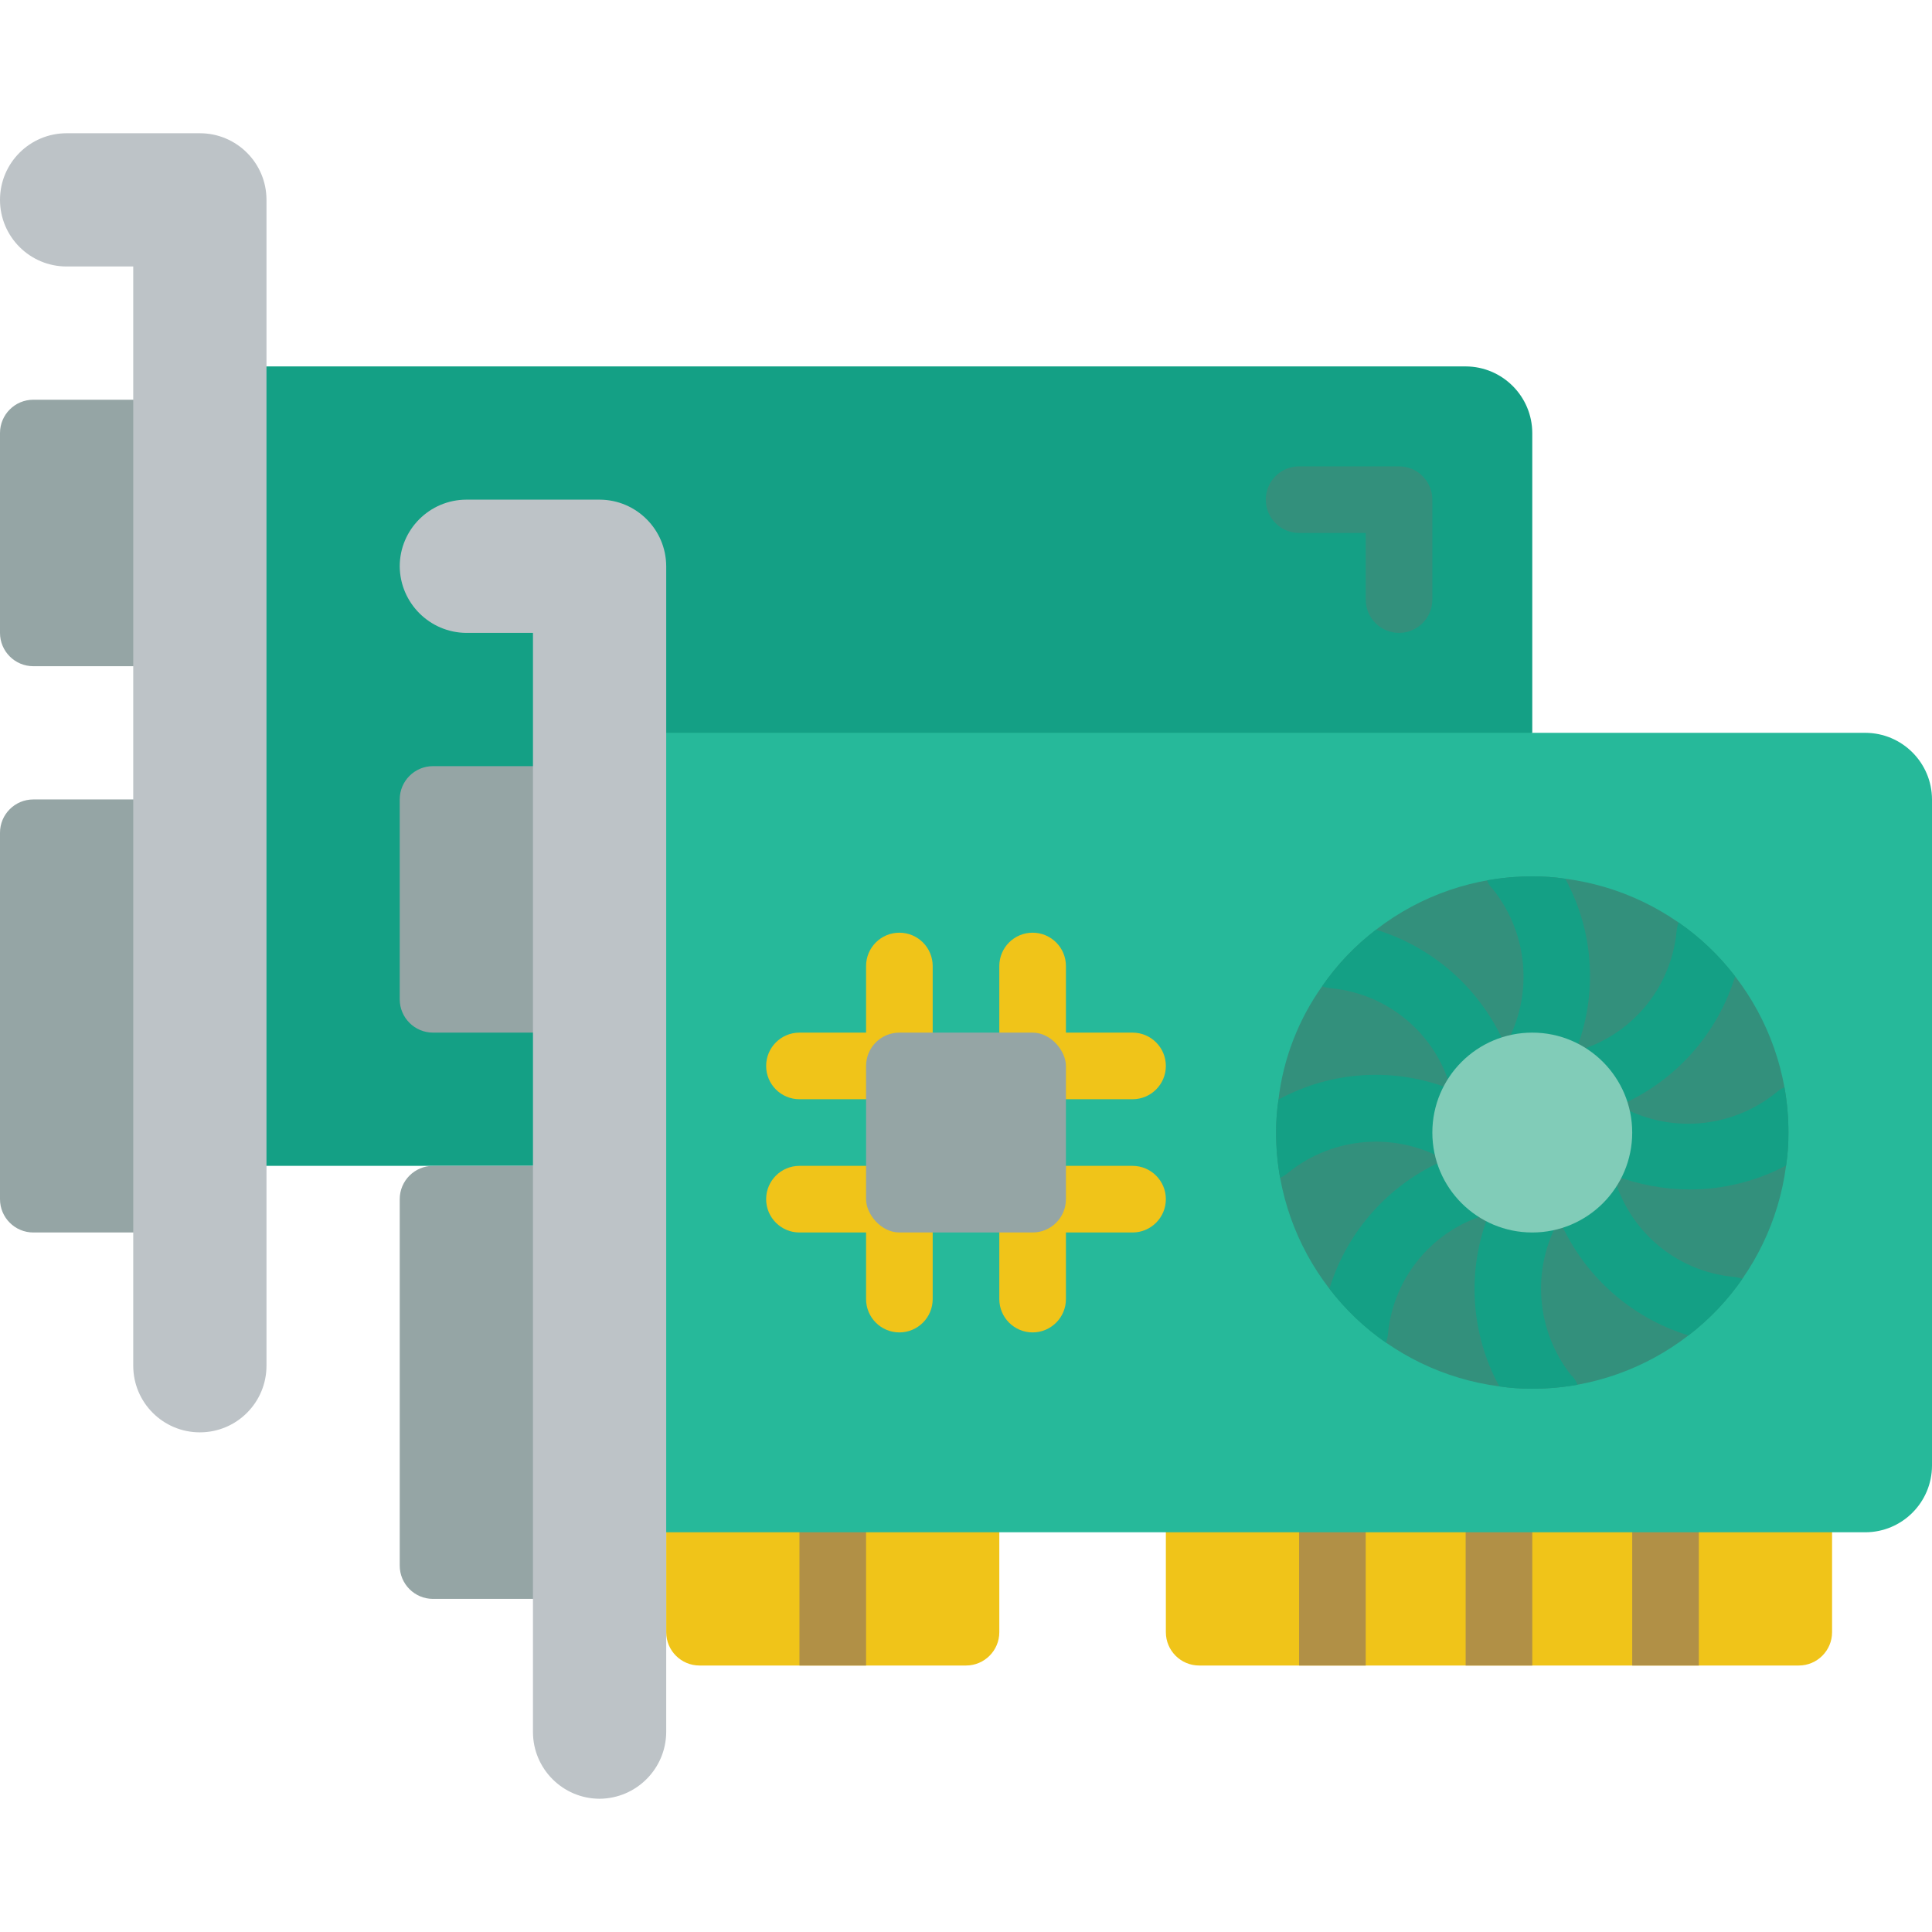
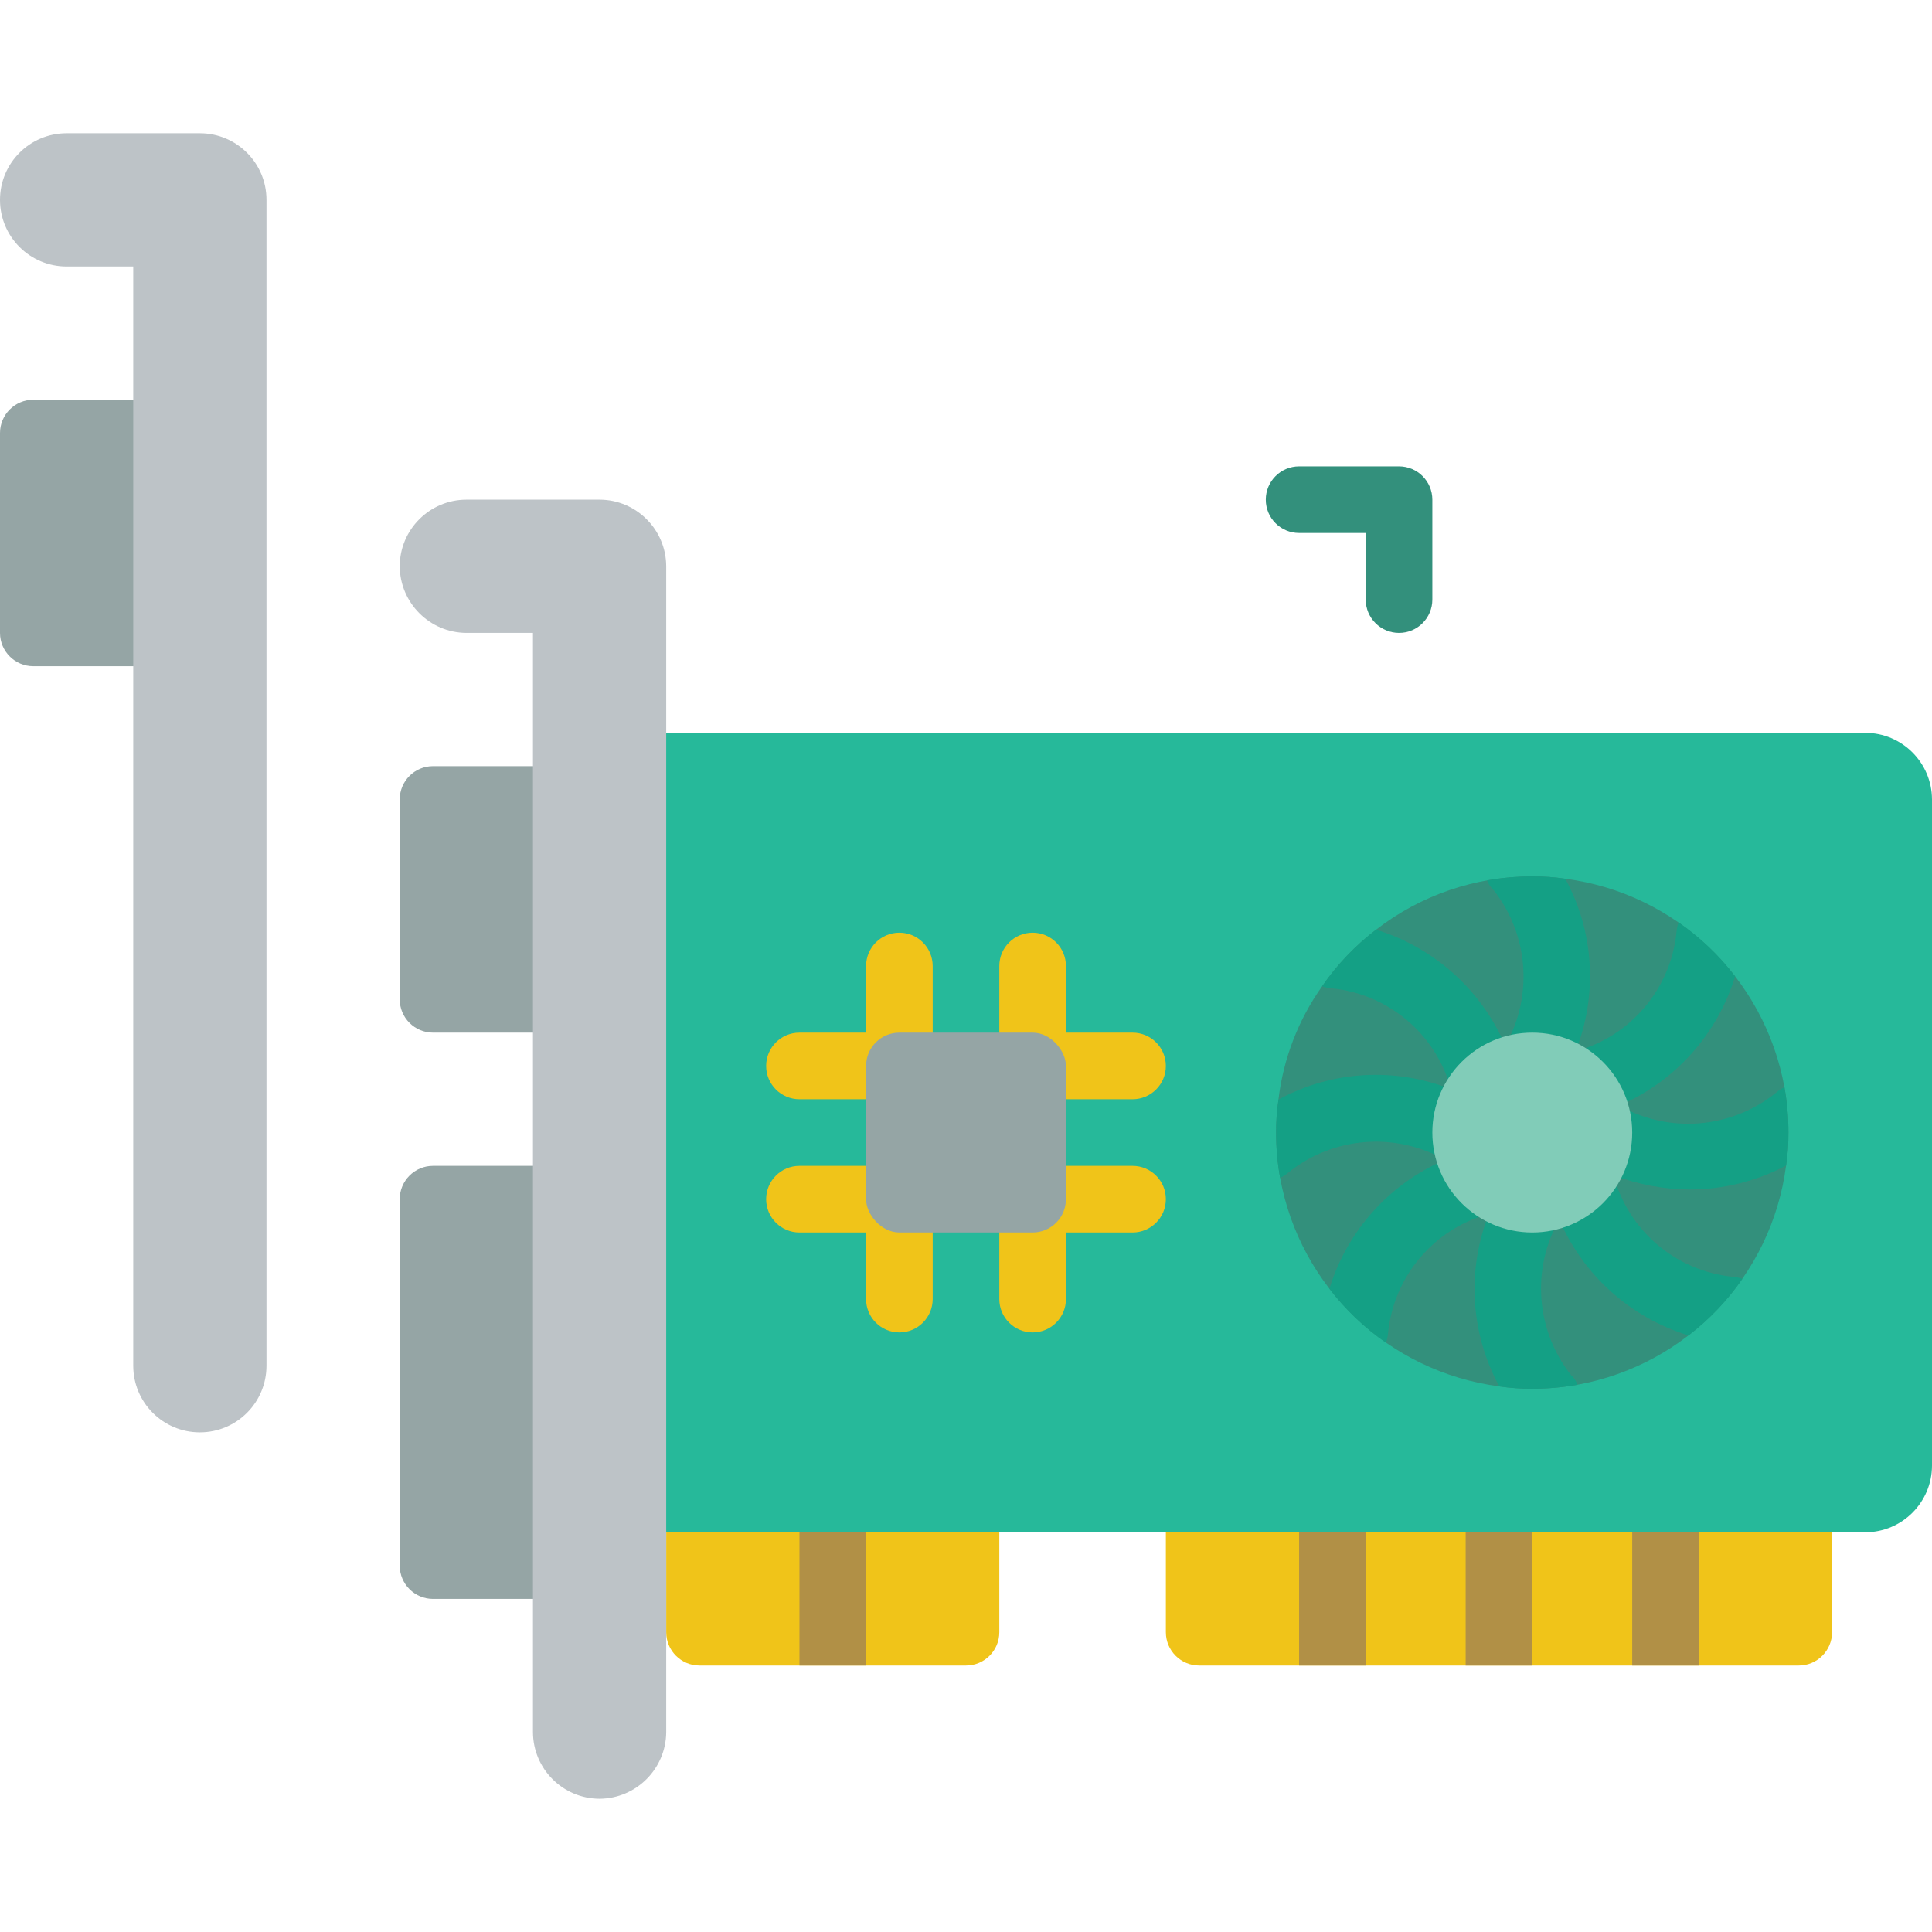
<svg xmlns="http://www.w3.org/2000/svg" height="512" viewBox="0 0 58 50" width="512">
  <g id="Page-1" fill="none" fill-rule="evenodd">
    <g id="027---GPU-SLI" fill-rule="nonzero">
      <path id="Shape" d="m30 40v5c0 .552-.448 1-1 1h-8c-.552 0-1-.448-1-1v-5z" fill="#f0c419" />
      <path id="Shape" d="m55 40v5c0 .552-.448 1-1 1h-18c-.552 0-1-.448-1-1v-5z" fill="#f0c419" />
      <path id="Shape" d="m26 42v4h-2v-4c0-.552.448-1 1-1s1 .448 1 1z" fill="#b19046" />
      <path id="Shape" d="m46 42v4h-2v-4c0-.552.448-1 1-1s1 .448 1 1z" fill="#b19046" />
      <path id="Shape" d="m51 42v4h-2v-4c0-.552.448-1 1-1s1 .448 1 1z" fill="#b19046" />
      <path id="Shape" d="m41 42v4h-2v-4c0-.552.448-1 1-1s1 .448 1 1z" fill="#b19046" />
-       <path id="Shape" d="m46 18v-9c-.003-1.103-.897-1.997-2-2h-36.5v24h8.5" fill="#14a085" />
      <path id="Shape" d="m1 8h3.5v8h-3.5c-.552 0-1-.448-1-1v-6c0-.552.448-1 1-1z" fill="#95a5a5" />
-       <path id="Shape" d="m1 20h3.5v13h-3.5c-.552 0-1-.448-1-1v-11c0-.552.448-1 1-1z" fill="#95a5a5" />
      <path id="Shape" d="m2 0c-1.105 0-2 .895-2 2s.895 2 2 2h2v33c0 1.105.895 2 2 2s2-.895 2-2v-35c0-1.105-.895-2-2-2z" fill="#bdc3c7" />
      <path id="Shape" d="m58 20v20c-.003 1.103-.897 1.997-2 2h-36.5v-24h36.5c1.103.003 1.997.897 2 2z" fill="#26b99a" />
      <path id="Shape" d="m13 19h3.25v8h-3.25c-.552 0-1-.448-1-1v-6c0-.552.448-1 1-1z" fill="#95a5a5" />
      <path id="Shape" d="m13 31h3.25v13h-3.25c-.552 0-1-.448-1-1v-11c0-.552.448-1 1-1z" fill="#95a5a5" />
      <path id="Shape" d="m20 13v35c-.008 1.101-.899 1.992-2 2-1.103-.003-1.997-.897-2-2v-33h-2c-1.101-.008-1.992-.899-2-2 .003-1.103.897-1.997 2-2h4c1.103.003 1.997.897 2 2z" fill="#bdc3c7" />
      <path id="Shape" d="m53.69 30c.002.331-.021.662-.07.99-.433 3.321-2.964 5.982-6.26 6.58-.449.08-.904.121-1.36.12-.331.002-.662-.021-.99-.07-3.321-.433-5.982-2.964-6.58-6.26-.08-.449-.121-.904-.12-1.36-.002-.328.021-.656.07-.98v-.01c.145-1.225.595-2.394 1.31-3.4.447-.649.994-1.222 1.62-1.7 1.342-1.04 2.992-1.602 4.69-1.6.331-.002.662.021.99.07 3.321.433 5.982 2.964 6.58 6.26.08.449.121.904.12 1.36z" fill="#33907c" />
      <path id="Shape" d="m47.3 27.56h-.01c-.156.417-.35.819-.58 1.2-.1.17-.21.33-.32.5-.02.02-.03.05-.06.07-.022.037-.053.068-.09.09-.179.183-.424.284-.68.28-.027.002-.054-.002-.08-.01-.171-.014-.335-.068-.48-.16-.221-.148-.373-.379-.422-.64-.049-.261.009-.531.162-.75.17-.26.32-.51.45-.75.844-1.488.702-3.339-.36-4.68-.083-.078-.148-.174-.19-.28.449-.08.904-.121 1.36-.12.331-.002.662.021.99.07.868 1.595.982 3.493.31 5.18z" fill="#14a085" />
      <path id="Shape" d="m47.2 37.31c.066.078.12.166.16.26-.449.08-.904.121-1.36.12-.331.002-.662-.021-.99-.07-.868-1.595-.982-3.493-.31-5.18h.01c.231-.601.533-1.171.9-1.7.041-.061.088-.118.14-.17.207-.193.488-.288.77-.26.04-.002.081.002.12.01h.01c.124.031.242.082.35.15.097.065.179.15.24.25h.01c.248.338.252.797.01 1.14-.17.26-.32.51-.45.75-.844 1.488-.702 3.339.36 4.68.01.01.02.01.03.02z" fill="#14a085" />
      <path id="Shape" d="m53.69 30c.002.331-.021.662-.07.99-.891.471-1.883.718-2.89.72-.783-.004-1.559-.15-2.29-.43-.412-.151-.811-.339-1.19-.56h-.01c-.17-.11-.34-.21-.51-.33-.031-.018-.058-.042-.08-.07-.028-.018-.055-.038-.08-.06-.191-.209-.288-.487-.27-.77 0 0 .01-.01.01 0-.003-.054.004-.108.02-.16.023-.119.071-.231.14-.33.064-.094.146-.176.24-.24.34-.251.802-.259 1.15-.02.26.17.51.32.75.45 1.497.848 3.359.697 4.7-.38.078-.069.165-.126.26-.17.08.449.121.904.12 1.36z" fill="#14a085" />
      <path id="Shape" d="m45 30.02c-.001.103-.021.205-.06.3-.011.056-.031.11-.06.16-.125.236-.339.411-.595.488-.255.077-.531.049-.765-.078-.045-.027-.091-.051-.14-.07-1.492-.846-3.349-.699-4.69.37-.078.069-.165.126-.26.17-.08-.449-.121-.904-.12-1.36-.002-.328.021-.656.07-.98v-.01c1.595-.868 3.493-.981 5.18-.31.312.121.616.261.91.42.327.182.53.526.53.9z" fill="#14a085" />
      <path id="Shape" d="m52.09 25.31c-.534 1.741-1.807 3.16-3.48 3.88h-.01c-.466.209-.952.37-1.45.48-.072.02-.146.03-.22.03-.224-.001-.442-.074-.62-.21 0-.01-.01 0-.01 0-.017-.025-.038-.049-.06-.07-.144-.133-.242-.308-.28-.5-.062-.258-.017-.529.124-.753.141-.224.367-.382.626-.437.197-.043.391-.1.58-.17h.01c1.654-.45 2.859-1.874 3.03-3.58.009-.099.029-.196.06-.29.649.447 1.222.994 1.7 1.62z" fill="#14a085" />
      <path id="Shape" d="m45.29 32.27c-.197.043-.391.1-.58.17h-.01c-1.654.45-2.859 1.874-3.03 3.58-.009.099-.029.196-.06.29-.649-.447-1.222-.994-1.7-1.62.531-1.738 1.8-3.153 3.47-3.87.472-.214.964-.378 1.47-.49.029-.008.06-.012.09-.01.294-.048.594.044.81.25.147.136.248.314.29.51.062.258.017.529-.124.753-.141.224-.367.382-.626.437z" fill="#14a085" />
      <path id="Shape" d="m52.31 34.39c-.447.649-.994 1.222-1.62 1.7-1.741-.534-3.16-1.807-3.88-3.48-.211-.469-.371-.958-.48-1.46-.067-.294.003-.603.19-.84.011-.021.029-.039.05-.05.133-.152.312-.257.51-.3.259-.06.53-.014.755.126.225.141.385.365.445.624.05.2.1.39.16.57.441 1.664 1.868 2.879 3.58 3.05.099.009.196.029.29.06z" fill="#14a085" />
      <path id="Shape" d="m45.67 28.85c.067.294-.003.603-.19.84-.122.157-.29.272-.48.33-.03.01-.05.01-.08.02-.072.02-.146.03-.22.03-.468-.003-.872-.325-.98-.78-.05-.21-.1-.41-.16-.59-.45-1.654-1.874-2.859-3.58-3.03-.099-.009-.196-.029-.29-.06.447-.649.994-1.222 1.62-1.7 1.741.534 3.16 1.807 3.88 3.48.211.469.371.958.48 1.46z" fill="#14a085" />
      <g fill="#f0c419">
        <path id="Shape" d="m27 29c-.552 0-1-.448-1-1v-3c0-.552.448-1 1-1s1 .448 1 1v3c0 .552-.448 1-1 1z" />
        <path id="Shape" d="m31 29c-.552 0-1-.448-1-1v-3c0-.552.448-1 1-1s1 .448 1 1v3c0 .552-.448 1-1 1z" />
        <path id="Shape" d="m27 36c-.552 0-1-.448-1-1v-3c0-.552.448-1 1-1s1 .448 1 1v3c0 .552-.448 1-1 1z" />
        <path id="Shape" d="m31 36c-.552 0-1-.448-1-1v-3c0-.552.448-1 1-1s1 .448 1 1v3c0 .552-.448 1-1 1z" />
        <path id="Shape" d="m34 29h-3c-.552 0-1-.448-1-1s.448-1 1-1h3c.552 0 1 .448 1 1s-.448 1-1 1z" />
        <path id="Shape" d="m34 33h-3c-.552 0-1-.448-1-1s.448-1 1-1h3c.552 0 1 .448 1 1s-.448 1-1 1z" />
        <path id="Shape" d="m27 29h-3c-.552 0-1-.448-1-1s.448-1 1-1h3c.552 0 1 .448 1 1s-.448 1-1 1z" />
        <path id="Shape" d="m27 33h-3c-.552 0-1-.448-1-1s.448-1 1-1h3c.552 0 1 .448 1 1s-.448 1-1 1z" />
      </g>
      <path id="Shape" d="m42 15c-.552 0-1-.448-1-1v-2h-2c-.552 0-1-.448-1-1s.448-1 1-1h3c.552 0 1 .448 1 1v3c0 .552-.448 1-1 1z" fill="#33907c" />
      <rect id="Rectangle-path" fill="#95a5a5" height="6" rx="1" width="6" x="26" y="27" />
      <circle id="Oval" cx="46" cy="30" fill="#81ccb8" r="3" />
    </g>
  </g>
</svg>